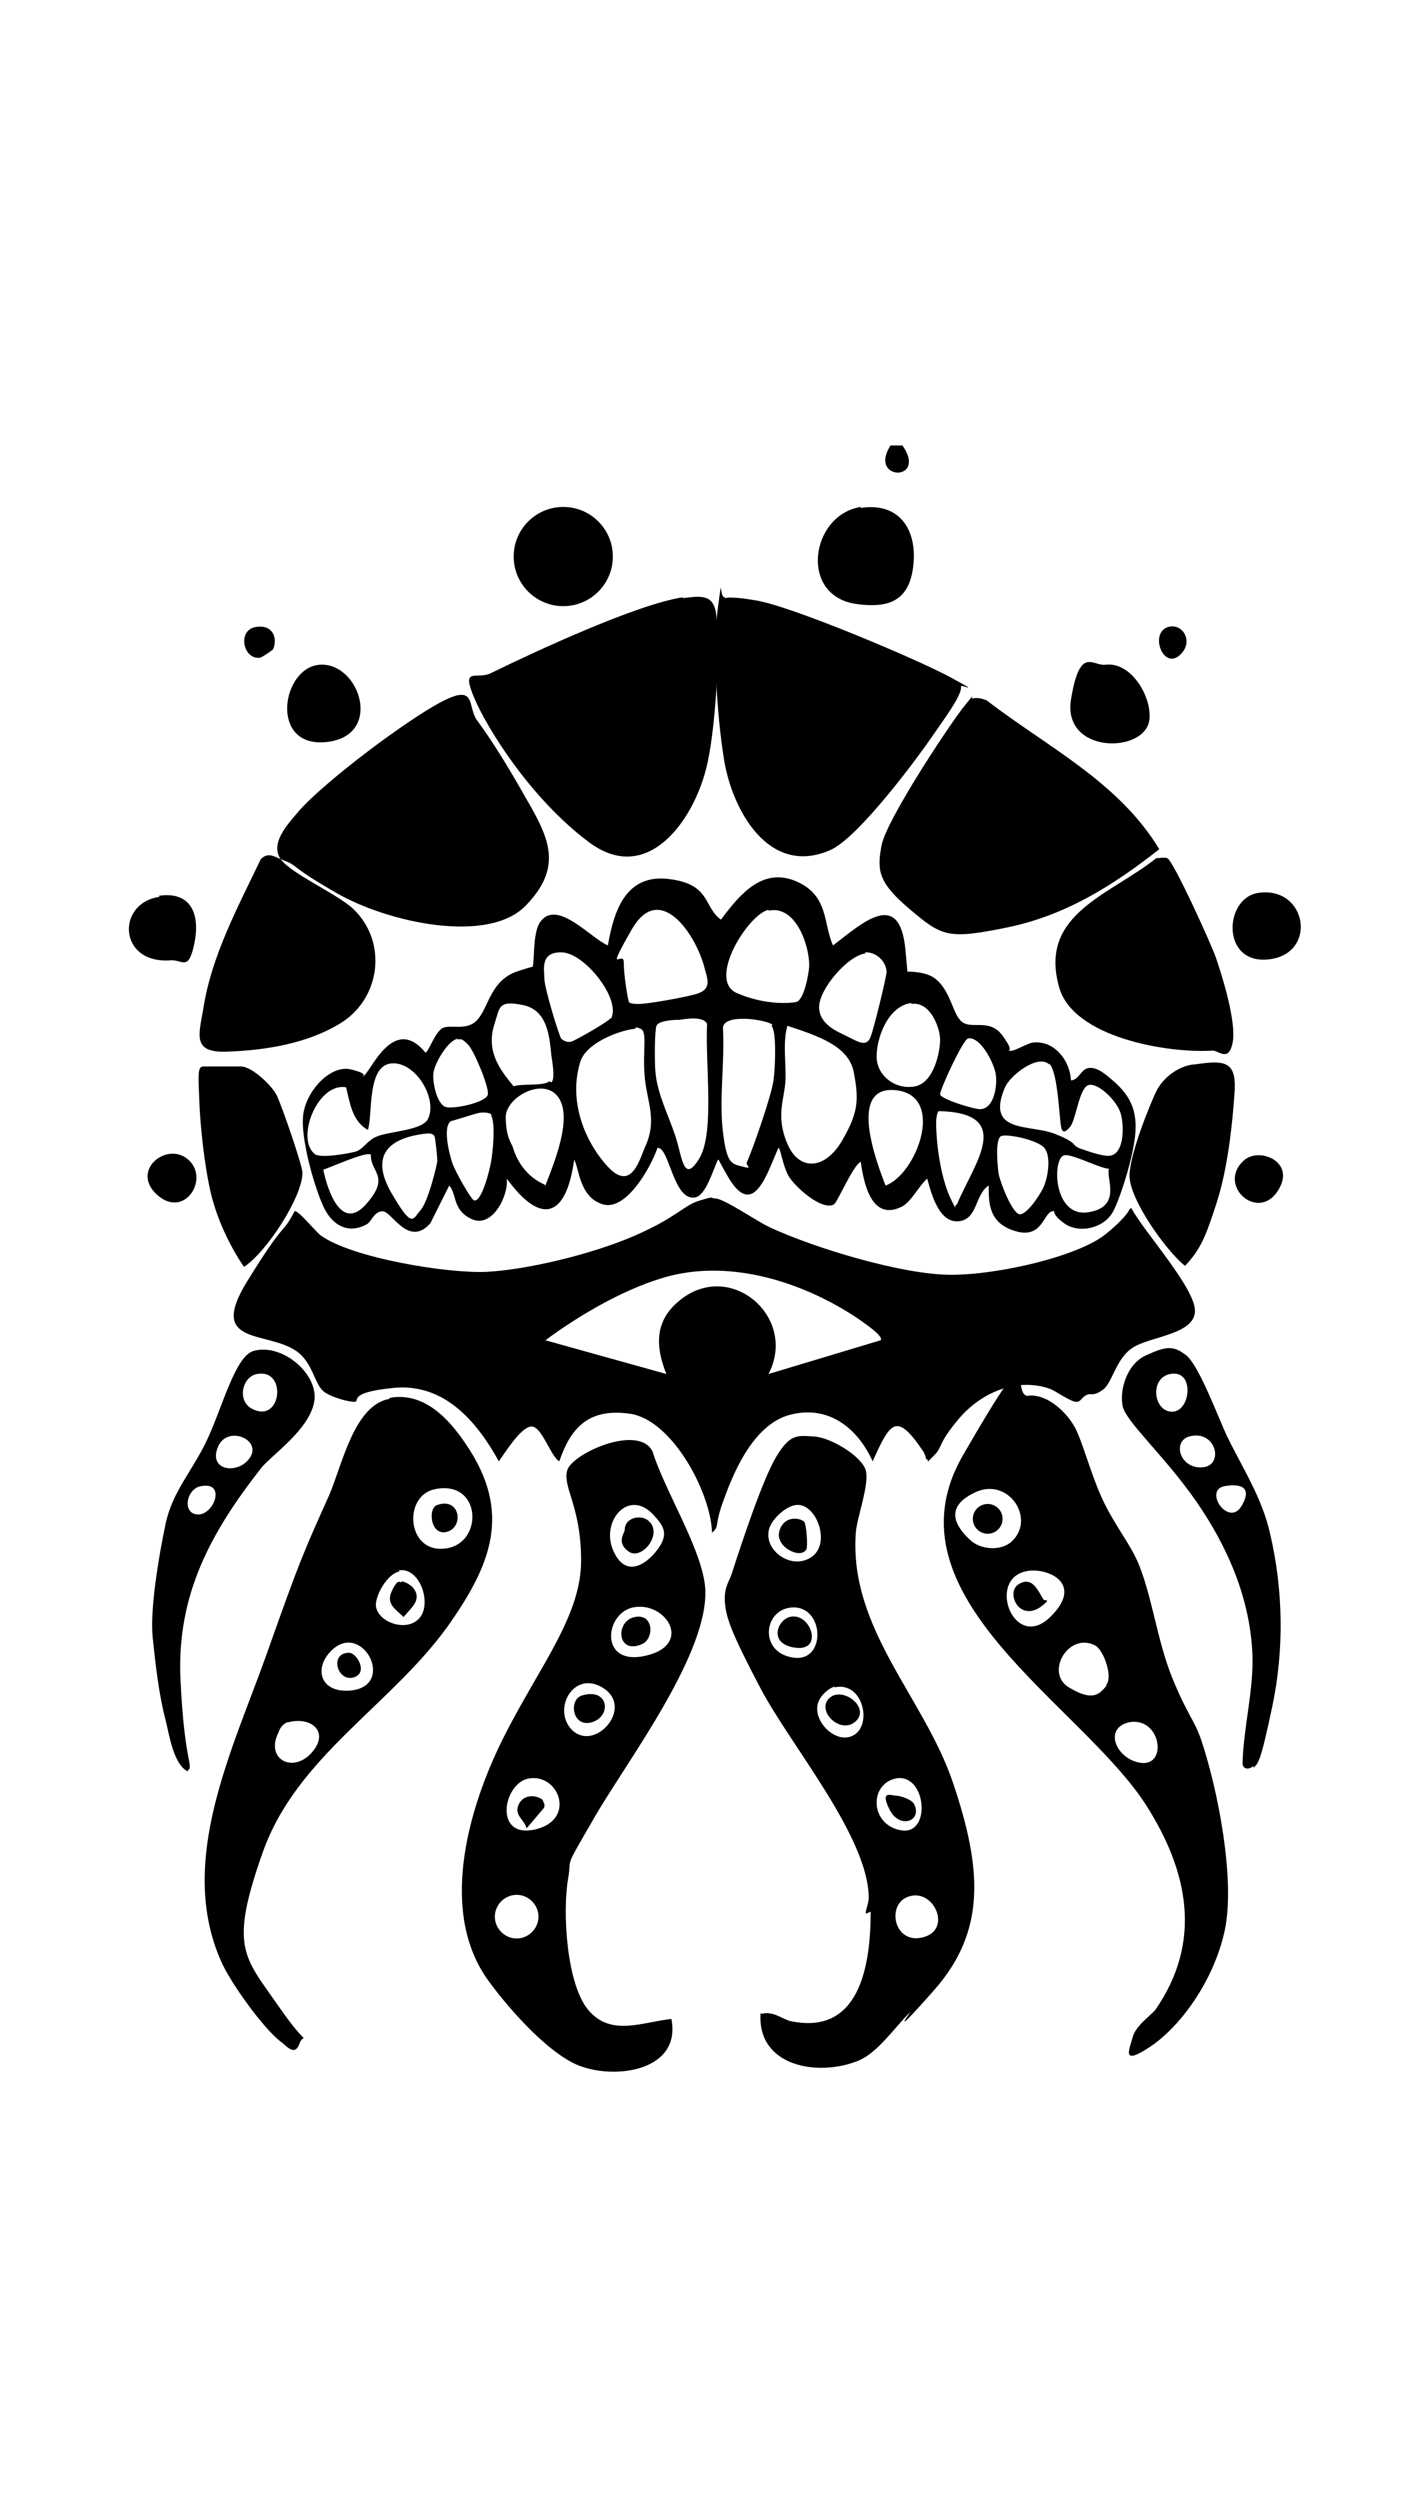
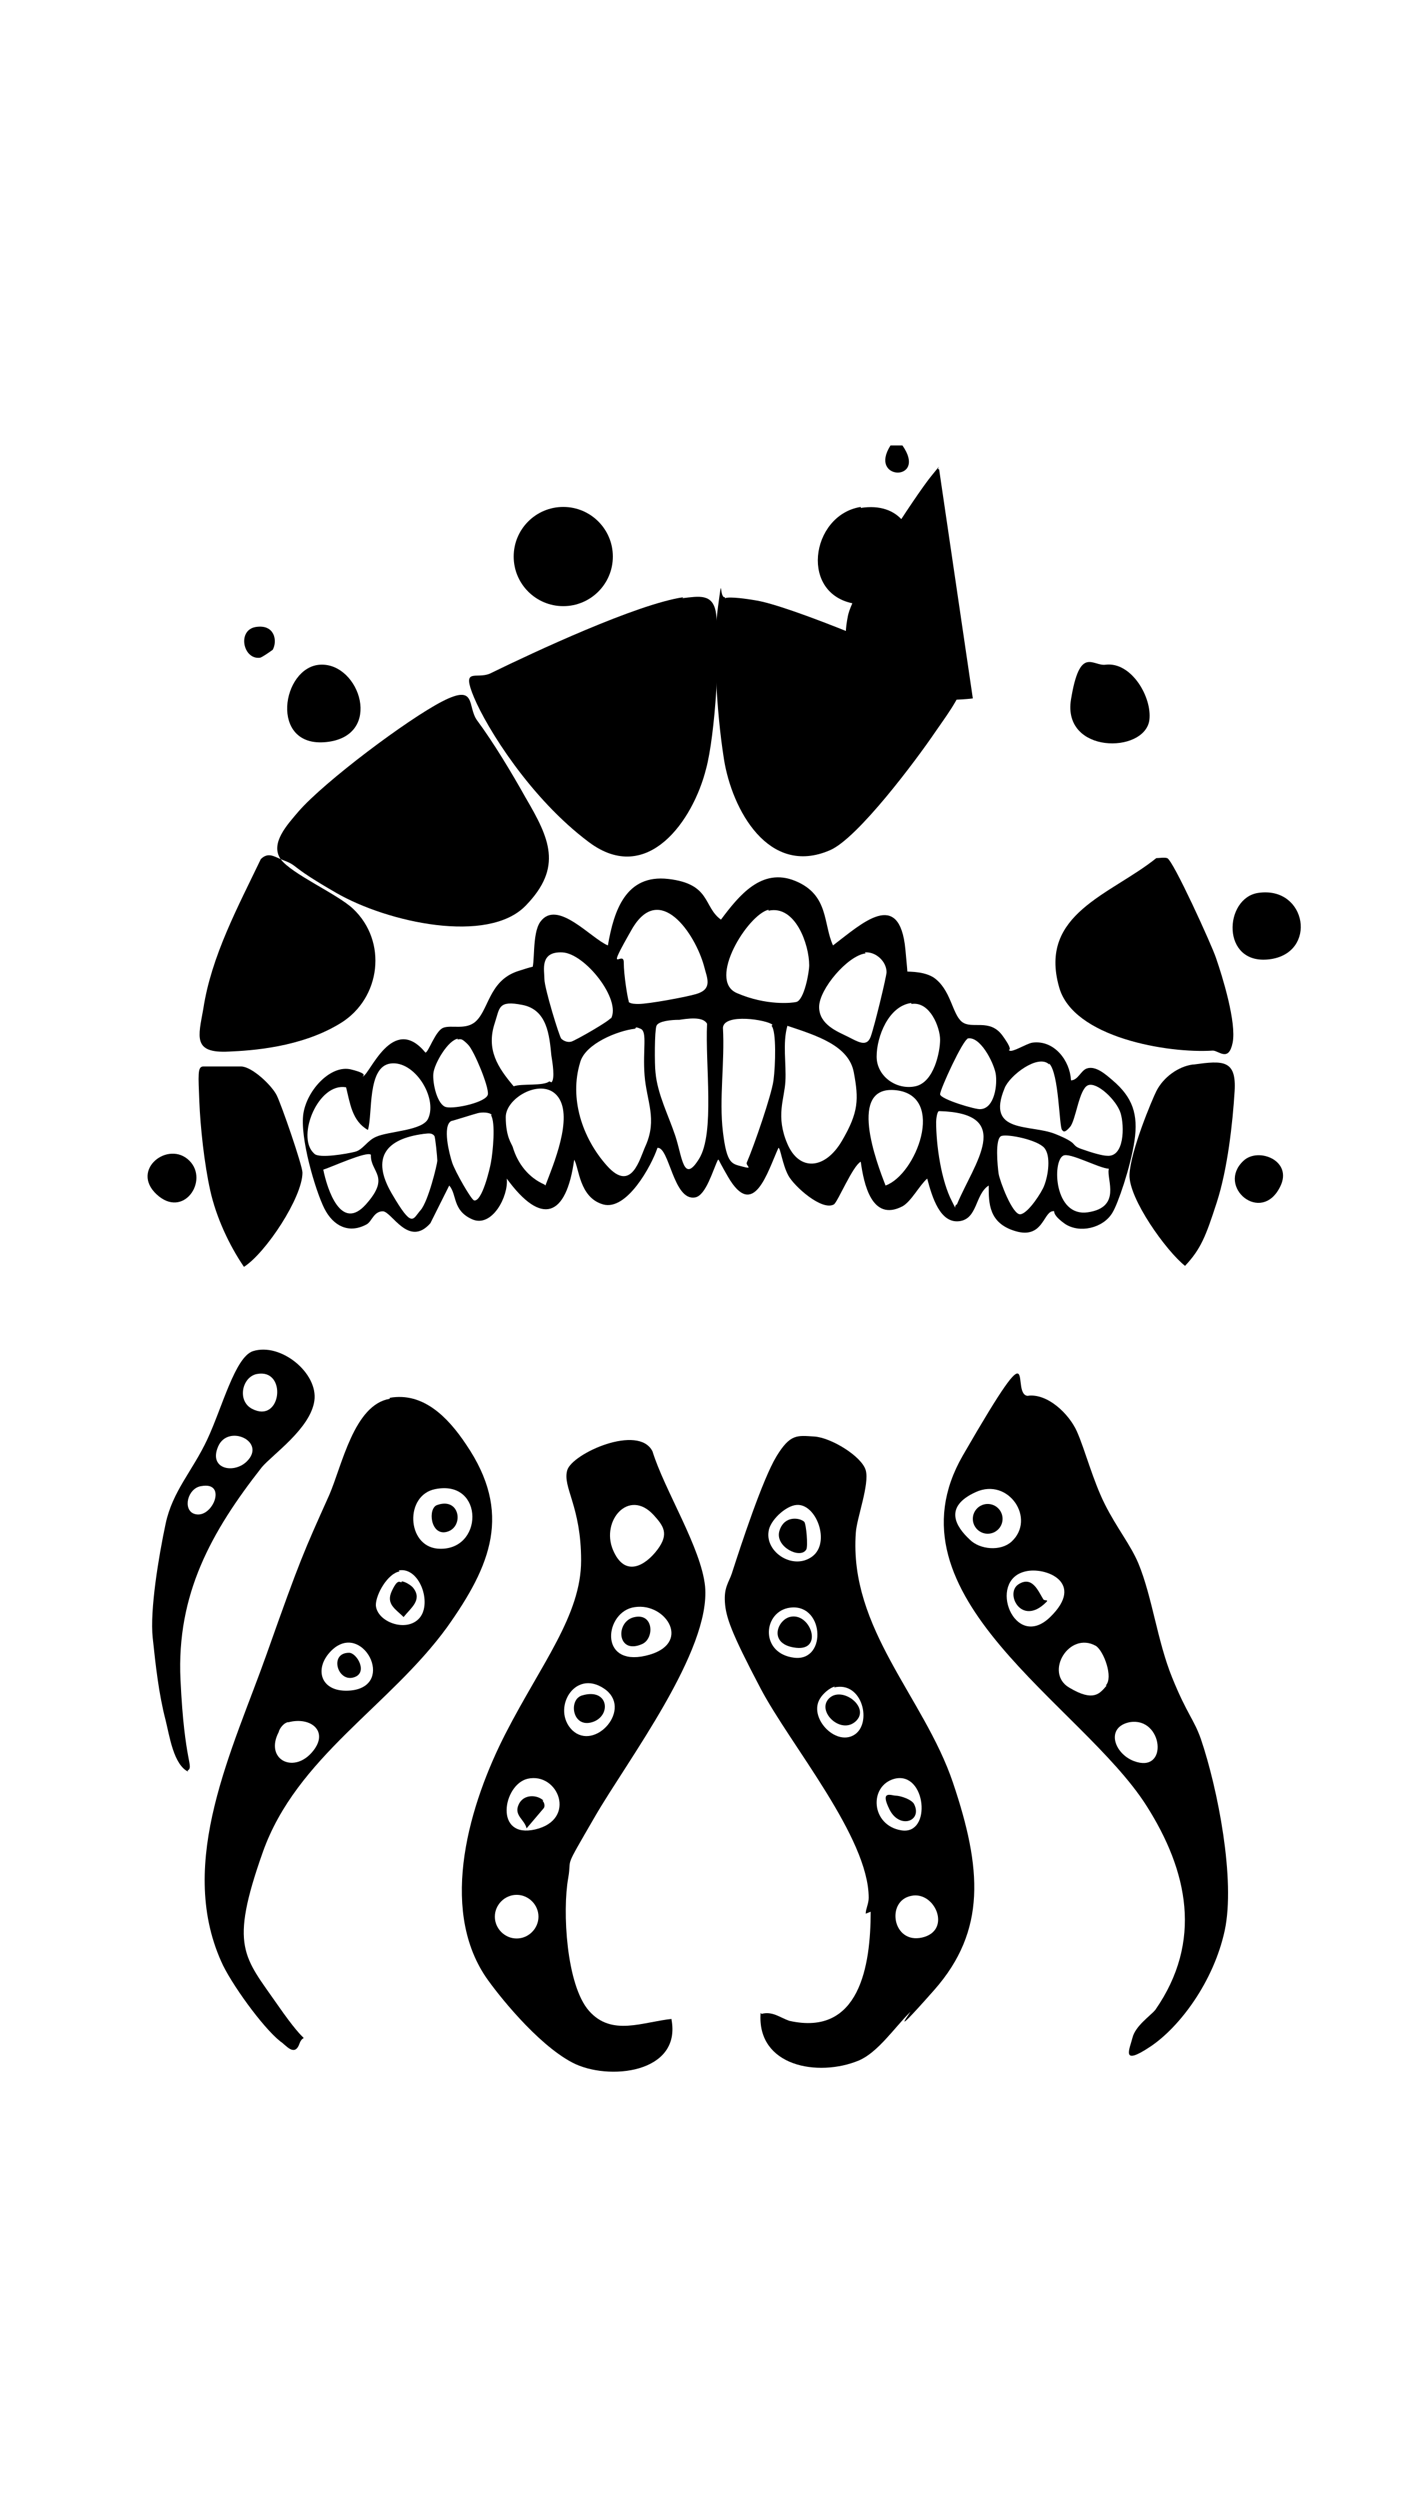
<svg xmlns="http://www.w3.org/2000/svg" id="Layer_1" version="1.1" viewBox="0 0 144 252">
  <path d="M91,44.9c2.6,3.7-3.5,3.6-1.2,0h1.2Z" />
-   <path d="M93.4,147.1s-.1-.5-.3-.8c-2.7-4-3.3-3-5.1,1-1.5-3.3-4.4-5.7-8.3-4.7s-5.9,6.3-6.8,8.8-.3,2.4-1.1,3.1c-.1-4-4-11.4-8.3-12s-6,1.6-7.1,4.8c-.9-.5-1.8-3.7-2.9-3.5s-2.6,2.7-3.2,3.5c-2.2-4-5.5-7.9-10.6-7.4s-3.1,1.5-4.1,1.4-2.4-.6-2.9-1c-1-.7-1.1-2.9-2.8-4.1-3-2.1-9-.5-5-7s3.5-4.6,4.8-7.1c.3-.2,2,1.9,2.6,2.4,3.1,2.3,12.9,3.9,16.8,3.7s10.4-1.7,14.8-3.6,5-3.1,6.7-3.6.9-.2,1.5-.2c.9,0,4.2,2.3,5.5,2.9,4.5,2.1,13.4,4.8,18.3,4.8s12.9-1.9,15.6-4.1,2.3-2.7,2.6-2.6c1.2,2.3,6.5,8.1,6.4,10.4s-4.4,2.5-6.2,3.6-2.1,3.6-3.1,4.3-1.1.3-1.6.5-.6.7-1,.7c-.5.1-2-1-2.7-1.3-3.4-1.2-7,.4-9.2,3s-1.6,2.8-2.5,3.7-.5.6-.7.4ZM88.8,135.1c.4-.4-1.9-1.9-2.3-2.2-5.4-3.6-12.5-5.9-18.9-4.3-4.3,1.1-9.1,3.9-12.6,6.5l12.2,3.4c-1.1-2.7-1.2-5.3,1.2-7.3,5.1-4.4,12.1,1.5,9.1,7.3l11.3-3.4Z" />
  <path d="M91.2,97.9c.1.1,1.7-.1,2.9.6,1.8,1.2,1.9,3.7,2.9,4.5s2.8-.4,4.1,1.4.4,1.3.7,1.5,1.7-.7,2.3-.8c2.2-.3,3.8,1.8,3.9,3.8.7,0,1-1,1.6-1.2.9-.3,1.9.6,2.6,1.2,2,1.7,2.6,3.4,2.2,6.1s-1.7,6.4-2.2,7.2c-.9,1.6-3.4,2.2-4.9,1.1s-.7-1.3-1.2-1.2c-.9.2-1,2.8-3.7,2s-2.7-2.8-2.7-4.6c-1.4.9-1.1,3.4-3,3.6s-2.7-2.4-3.2-4.3c-.8.7-1.6,2.3-2.5,2.8-3.1,1.6-3.9-2.3-4.2-4.5-.8.4-2.3,4-2.7,4.3-1.2.7-4-1.8-4.6-2.9s-.8-2.8-1-2.8c-1.1,2.4-2.5,7.4-5.1,2.9s-.2-1.5-1-1.7c-.5,1-1.2,3.6-2.3,3.8-2.2.4-2.6-5.1-3.8-5-.6,1.8-3.1,6.4-5.5,5.7s-2.4-3.7-2.9-4.5c-.8,5.8-3.3,6.7-6.8,1.9.2,1.8-1.5,5-3.5,4.1s-1.5-2.5-2.3-3.4l-1.9,3.8c-2.2,2.5-3.9-1.2-4.8-1.2s-1.1,1-1.6,1.3c-1.8,1-3.4.2-4.3-1.6s-2.5-7.2-2.1-9.6,2.8-4.9,4.8-4.4,1,.7,1.2.7c.7-.2,3-6.4,6.3-2.4.3,0,1-2.2,1.8-2.5s2.1.2,3.1-.5c1.5-1.1,1.4-4.2,4.4-5.2s1.3-.1,1.4-.2c.4-.3,0-3.6.9-4.8,1.7-2.3,5.1,1.7,6.8,2.4.6-3.5,1.8-7.2,6.1-6.7s3.5,2.8,5.3,4.1c1.8-2.4,4.1-5.3,7.5-3.9s2.8,4.3,3.8,6.5c2.9-2.2,6.7-5.8,7.3.4s0,2.2,0,2.3ZM63.4,101c.2.2.7.2,1,.2,1,0,4.8-.7,5.8-1,1.7-.5,1.1-1.6.8-2.8-.9-3.3-4.5-8.6-7.3-3.7s-.8,2-.8,3.3.4,3.7.5,3.9ZM77.5,91.7c-2.1.5-6.2,7.1-3.2,8.4s5.6,1,6,.9c.8-.2,1.3-3,1.3-3.7,0-2.1-1.4-6.1-4.1-5.5ZM61.6,102.7c1.1-1.9-2.6-6.6-4.9-6.7s-1.8,1.8-1.8,2.7,1.5,5.8,1.7,6,.6.4,1,.3,3.9-2.1,4-2.4ZM87.3,96.1c-1.8.2-4.7,3.6-4.7,5.4s1.9,2.5,2.9,3,1.9,1.1,2.3,0,1.6-6.1,1.6-6.5c0-1.1-1.1-2.1-2.2-2ZM91.9,101.1c-2.3.3-3.5,3.4-3.5,5.4s2,3.4,3.9,3,2.5-3.5,2.5-4.7-1-3.9-2.9-3.6ZM55.6,109.1c.4-.3.1-2.1,0-2.7-.2-2-.4-4.6-2.9-5.1s-2.3.3-2.8,1.8c-.9,2.7.3,4.5,1.9,6.4.8-.3,3,0,3.6-.5ZM68.4,102.8c-.6,0-2,.1-2.2.6s-.2,3.9-.1,4.7c.2,2.2,1.3,4.3,2,6.4s.8,4.9,2.4,2.3.6-9.5.8-13.6c-.4-.8-2.1-.5-2.8-.4ZM77.9,103.3c-.5-.5-4.9-1.2-5,.3.2,3.4-.4,7.2,0,10.5s.9,3.2,2,3.5.3-.1.4-.4c.7-1.6,2.5-6.8,2.7-8.3s.3-5-.2-5.5ZM79.4,103.4c-.5,1.8-.1,3.8-.2,5.6s-1,3.5.2,6.3,3.8,2.6,5.5-.3,1.7-4.2,1.2-6.9-3.7-3.7-6.7-4.7ZM64,103.7c-1.7.2-5,1.5-5.5,3.4-1.1,3.6.2,7.6,2.7,10.4s3.3-.7,3.9-2c1.2-2.7.1-4.5-.1-7.1s.3-4.4-.4-4.7-.4,0-.6,0ZM46.2,104.7c-1,.1-2.4,2.5-2.5,3.5s.4,3.2,1.3,3.4,4.1-.5,4.2-1.3-1.4-4.4-2-5-.7-.6-1.1-.5ZM97.6,104.7c-.5.1-2.8,5.1-2.8,5.6s3.7,1.6,4.1,1.5c1.4-.1,1.7-2.5,1.5-3.6s-1.6-3.9-2.9-3.5ZM105.8,107.3c-1.1-1.1-4,1.1-4.5,2.4-1.9,4.6,2.6,3.6,5.1,4.6s1.5,1.1,2.6,1.5,2.2.7,2.6.7c1.8.2,1.8-3,1.4-4.3s-2.4-3.2-3.3-2.8-1.2,3.5-1.8,4.2-.7.4-.8.3c-.3-.3-.3-5.7-1.3-6.7ZM31.7,116.3c.5.5,3.3,0,4.1-.2s1.2-1.1,2.1-1.5c1.3-.6,4.8-.6,5.3-1.9.9-2.1-1.4-5.8-3.8-5.5s-1.8,5.1-2.3,6.7c-1.6-.9-1.8-2.7-2.2-4.3-2.8-.5-5,4.9-3.3,6.6ZM55,119.5c.8-2.1,2.8-6.8,1.3-8.9s-5.3,0-5.3,2,.6,2.7.7,3c.5,1.7,1.6,3.1,3.2,3.8ZM89.3,119.5c3.1-1.1,6.1-9,1.1-9.6s-2,7.3-1.1,9.6ZM49.6,112.4c-.2-.3-1-.3-1.4-.2s-2.6.8-2.7.8c-.9.5-.2,3.3.1,4.2s1.9,3.7,2.2,3.8c.8.2,1.6-3.2,1.7-3.8.2-1,.5-4.1,0-4.8ZM96.5,121.4c1.7-4.1,5.9-9.2-1.8-9.4-.2,0-.3.8-.3,1.1,0,2.3.5,5.9,1.6,8s-.1.5.5.3ZM42.7,114.3c-3.8.5-5.3,2.4-3.2,6s2.1,2.6,2.9,1.7,1.7-4.7,1.7-5-.2-2.4-.3-2.5c-.3-.4-.8-.2-1.2-.2ZM101,114.5c-.7.2-.4,3.1-.3,3.8s1.4,4.2,2.2,4.1,2.2-2.3,2.4-2.9c.4-1,.7-3,0-3.8s-3.6-1.4-4.3-1.2ZM37.4,116.4c-.4-.4-4.1,1.3-4.8,1.5.4,2,1.8,6.3,4.3,3.5s.5-3.2.5-4.9ZM111.8,117.8c-.9,0-4-1.7-4.6-1.3-1.1.6-.9,6.2,2.5,5.7s1.9-3.3,2.1-4.3Z" />
  <path d="M76.8,203c1.1-.3,1.9.4,2.8.7,7.1,1.6,8.2-5.6,8.2-11l-.5.2c0-.5.3-1,.3-1.6,0-6.1-7.9-15.4-10.9-21.1s-3.5-7.2-3.6-8.7.4-2,.7-2.9c.9-2.8,3.1-9.5,4.5-11.8s2.1-2.1,3.8-2,4.8,2,5.2,3.4-.9,4.8-1,6.3c-.7,9.7,6.9,16.6,9.8,25.2s3.4,14.9-1.9,20.9-1.8,1.5-2.5,2.3c-1.5,1.5-3.2,4-5.1,4.8-4.1,1.7-10.3.6-9.9-4.8ZM80.3,151.7c-1.1.1-2.7,1.6-2.8,2.7-.3,2.1,2.5,3.9,4.4,2.5s.4-5.4-1.6-5.2ZM79.4,162.1c-2.5.6-2.7,4.6.7,5s3-5.8-.7-5ZM84.2,170c-.5.1-1.2.7-1.5,1.2-1.2,1.9,1.5,4.8,3.4,3.7s.9-5.5-2-4.8ZM90.2,179.3c-2.6.7-2.4,4.7.7,5.2s2.5-6-.7-5.2ZM91.9,191.1c-2.6.5-1.9,4.9,1.1,4.2s1.3-4.7-1.1-4.2Z" />
  <path d="M67.7,203.5c1.1,5.5-6.4,6.3-10,4.4s-7.6-7-8.7-8.6c-4.8-7.1-1.6-17.6,2-24.6s7.6-11.9,7.6-17.4-1.9-7.4-1.4-9.1,7.2-4.7,8.6-1.9c1.2,3.9,4.9,9.7,5.3,13.6.6,6.5-7.8,17.5-11.1,23.2s-2.3,3.9-2.7,6.2c-.6,3.3-.2,10.8,2.1,13.4s5.4,1.1,8.4.8ZM65.9,152.7c-2.5-2.7-5.3.6-4.1,3.5s3.3,1.6,4.5,0,.6-2.4-.4-3.5ZM64,162c-3,.4-3.7,6,1.1,4.9s2.1-5.4-1.1-4.9ZM57.7,174.4c2.3,2.2,6.2-2.2,3.2-4.2s-5.3,2.1-3.2,4.2ZM53.2,179.3c-2.5.6-3.4,6.1.8,5.1s2.3-5.8-.8-5.1ZM54.3,193.2c0-1.2-1-2.2-2.2-2.2s-2.2,1-2.2,2.2,1,2.2,2.2,2.2,2.2-1,2.2-2.2Z" />
  <path d="M103.6,140.7c2-.3,4.2,1.8,5,3.6s1.6,4.9,2.8,7.3,2.6,4.1,3.4,6c1.4,3.4,1.9,7.8,3.4,11.5s2.2,4.2,2.9,6.2c1.7,5,3.5,14.2,2.4,19.3s-4.5,9.7-7.5,11.7-2.1.3-1.8-.9,1.8-2.2,2.3-2.8c4.8-6.9,3.3-14-.9-20.6-6.5-10.2-26.7-21.1-18.5-35.3s4.5-5.7,6.7-6ZM97.8,155.2c1,1,3.1,1.2,4.2.2,2.5-2.3-.3-6.5-3.6-5s-2,3.5-.6,4.8ZM103.4,158.4c-3.9.9-1.1,8.1,2.5,4.6s-.5-5.1-2.5-4.6ZM111.5,169.9c.8-.8-.2-3.5-1-4-2.7-1.5-5.2,2.7-2.7,4.2s3.1.6,3.8-.2ZM113.9,173.6c-2.4.5-1.6,3.1.4,3.9,3.6,1.4,3-4.5-.4-3.9Z" />
  <path d="M39.3,140.9c3.4-.6,5.9,2,7.7,4.7,4.7,6.9,2.5,12.2-1.9,18.4-5.8,8-15.2,13.1-18.6,22.7s-1.9,10.5,1.5,15.4,2.7,2.5,2.2,3.9-1.4.1-1.9-.2c-1.8-1.4-5.1-6-6-8.1-4.5-10.1,1.2-21.4,4.6-31s3.7-10.2,6.3-16c1.3-3,2.5-9.1,6.1-9.7ZM43.9,150.1c-3.1.6-2.9,5.7.2,6,4.7.4,4.8-7-.2-6ZM40.3,158.4c-1.2.2-2.4,2.3-2.4,3.4.1,1.7,3.1,2.8,4.4,1.3s0-5.2-2.1-4.8ZM33.4,166.4c-1.8,1.8-1.1,4.3,2,4,4.6-.5,1.1-7.1-2-4ZM29,173.6c-.4.1-.8.6-.9,1-1.4,2.7,1.4,4.2,3.3,2.1s0-3.7-2.3-3.1Z" />
  <path d="M68.8,60.3c1.7-.2,3.1-.5,3.4,1.5.5,3.4-.1,12.4-1,15.7-1.3,5.2-5.9,11.8-11.8,7.4s-10.3-11.5-11.6-14.6.2-1.8,1.6-2.4c4.5-2.2,14.8-7,19.5-7.7Z" />
  <path d="M73.1,60.3c.5-.2,2.4.1,3,.2,3.5.5,16.5,6,19.8,7.8s.9.6,1,.9c.2.8-2,3.7-2.6,4.6-1.9,2.8-7.8,10.7-10.6,11.9-6.2,2.7-9.9-4.1-10.7-9.2s-1.1-11.6-.6-15.3.1-.9.7-1Z" />
  <path d="M28.3,86.6c1.1,1.5,5.7,3.5,7.3,5,3.5,3.3,2.8,9-1.2,11.5s-9.1,2.8-11.3,2.9c-3.7.2-3.1-1.5-2.6-4.3.8-5.3,3.5-10.3,5.8-15.1.7-.7,1.3-.3,2,0-1.1-1.6.7-3.5,1.8-4.8,2.6-3,11-9.3,14.5-11.1s2.5.5,3.5,1.9c1.7,2.3,3.5,5.3,4.9,7.8,2.4,4.1,3.8,7,0,10.9s-13.9,1.7-19.1-1.3-3.5-2.6-5.6-3.4Z" />
-   <path d="M98.1,70.4c.5-.1.9,0,1.4.2,6.1,4.7,13.3,8.2,17.4,15-4.7,3.7-9.5,6.7-15.4,7.9s-6.5.9-9.7-1.8-3.4-3.9-2.9-6.5,7-12.4,8.4-14.1.4-.6.8-.7Z" />
+   <path d="M98.1,70.4s-6.5.9-9.7-1.8-3.4-3.9-2.9-6.5,7-12.4,8.4-14.1.4-.6.8-.7Z" />
  <path d="M116.6,86.5c.3,0,.8-.1,1.1,0,.6.2,4.5,8.8,4.9,10,.7,2,2.1,6.6,1.7,8.6s-1.4.8-2,.8c-4.5.3-14.1-1.3-15.5-6.4-2.1-7.4,5.2-9.3,9.8-13Z" />
-   <path d="M126.4,178c-.4.4-1.1.4-1.1-.3.1-3.6,1.1-7.2,1-10.8-.2-5.7-2.5-11-5.7-15.6s-7.1-8-7.4-9.6.4-4.2,2.4-5.1,2.7-1,4,0,3.3,6.4,4.1,8.1c1.6,3.3,3.6,6.3,4.4,10,1.3,5.6,1.4,11.6.2,17.3s-1.4,5.7-1.9,6.2ZM118,138.5c-2.1.4-1.7,3.8.2,3.8s2.3-4.3-.2-3.8ZM119.9,144.8c-1.6.5-1,2.9.9,3.1,2.8.3,2-3.9-.9-3.1ZM123.5,149.8c-2.2.4.4,4.2,1.7,2s-.6-2.2-1.7-2Z" />
  <path d="M19,178.6c-1.5-.7-1.9-3.6-2.3-5.2-.7-2.7-1-5.5-1.3-8.3s.6-8.2,1.3-11.5,2.7-5.3,4.2-8.5,2.8-8.3,4.6-8.9c2.8-.9,6.6,2.2,6.2,5s-4.2,5.4-5.3,6.7c-5.1,6.5-8.6,12.8-8.2,21.4s1.4,8.7.7,9.2ZM25.9,138.5c-1.5.3-2,2.7-.5,3.5,3,1.6,3.6-4.1.5-3.5ZM24.9,147.3c2-2-1.9-3.8-2.9-1.5s1.6,2.8,2.9,1.5ZM20.3,149.8c-1.4.2-1.9,2.4-.7,2.8,1.8.6,3.4-3.3.7-2.8Z" />
  <path d="M120.4,107.3c2.9-.4,4.3-.5,4.1,2.7s-.7,7.8-1.8,11.2-1.6,4.7-3.2,6.4c-1.9-1.5-5.7-6.8-5.6-9.2s2.3-7.6,2.7-8.4c.7-1.4,2.2-2.5,3.7-2.7Z" />
  <path d="M20.5,107.5h3.8c1.1,0,3.1,1.9,3.6,2.9s2.6,7.1,2.6,7.8c0,2.5-3.7,8.1-5.9,9.5-1.5-2.2-2.8-5-3.4-7.7s-1-6.4-1.1-9-.2-3.5.4-3.5Z" />
  <path d="M86.8,51.2c3.9-.6,5.7,2.2,5.3,5.8s-2.5,4.3-5.6,3.9c-6-.7-4.8-9,.3-9.8Z" />
  <circle cx="56.8" cy="56.1" r="5" />
  <path d="M32.3,67c4-.2,6.4,7.2.6,7.8s-4.5-7.6-.6-7.8Z" />
  <path d="M111.5,67c2.6-.3,4.7,3.3,4.4,5.6-.5,3.4-8.8,3.4-7.9-2.1s2.2-3.3,3.5-3.5Z" />
  <path d="M126.9,90c4.9-.7,6,6.1,1.1,6.7s-4.6-6.2-1.1-6.7Z" />
-   <path d="M16,90.3c3.3-.5,4.2,1.9,3.6,4.8s-1.2,1.6-2.4,1.7c-5.3.4-5.5-5.8-1.1-6.4Z" />
  <path d="M125.4,117c1.5-1.4,5,0,3.7,2.6-1.9,3.9-6.5,0-3.7-2.6Z" />
  <path d="M19.1,117c2,2-.6,5.9-3.3,3.4s1.2-5.5,3.3-3.4Z" />
  <path d="M27.5,65.5c0,0-1.1.8-1.3.8-1.7.2-2.3-2.8-.4-3.1s2.2,1.4,1.7,2.3Z" />
-   <path d="M117.8,63.2c1.4-.4,2.5,1.3,1.4,2.6-1.8,2.1-3.4-2-1.4-2.6Z" />
  <path d="M81.1,153.4c.2.2.4,2.5.2,2.8-.6,1-3.2-.3-2.7-1.9s2.1-1.3,2.5-.9Z" />
  <path d="M90.3,181c.5,0,1.7.4,1.9.9.8,1.7-1.5,2.5-2.5.5s.2-1.4.6-1.4Z" />
  <path d="M79.6,163c2.1-.6,3.5,3.4.7,3.1s-2-2.7-.7-3.1Z" />
  <path d="M83.6,171.2c1.3-1.3,4.2.9,2.7,2.3s-4-1-2.7-2.3Z" />
-   <path d="M65.5,153.4c1.3,1.3-.8,3.9-2.1,3s-.4-1.9-.4-2.2c0-1.3,1.8-1.6,2.5-.8Z" />
  <path d="M54.7,181.5c.2.2.3.6.1.8l-1.7,2c-.2-.9-1.3-1.3-.8-2.4s1.9-1,2.5-.4Z" />
  <path d="M64,163c1.9-.4,2,2.1.8,2.7-2.6,1.2-2.8-2.3-.8-2.7Z" />
  <path d="M58.7,170.9c2.7-.8,3,2.1,1,2.7s-2.4-2.3-1-2.7Z" />
  <circle cx="99.6" cy="153.1" r="1.5" />
  <path d="M105.2,161.2c.1.2.6,0,.3.3-2.5,2.5-4.2-.9-2.8-1.8s2,.7,2.5,1.5Z" />
  <path d="M44.1,151.7c2.3-.8,2.7,2.2,1,2.7s-2-2.4-1-2.7Z" />
  <path d="M40.5,159.4c.3,0,1,.4,1.2.7.9,1.2-.3,2-1,2.9-.8-.8-1.8-1.3-1.2-2.6s.8-.9,1-.9Z" />
  <path d="M35.2,166.6c.8,0,2,2.1.4,2.5s-2.4-2.5-.4-2.5Z" />
</svg>